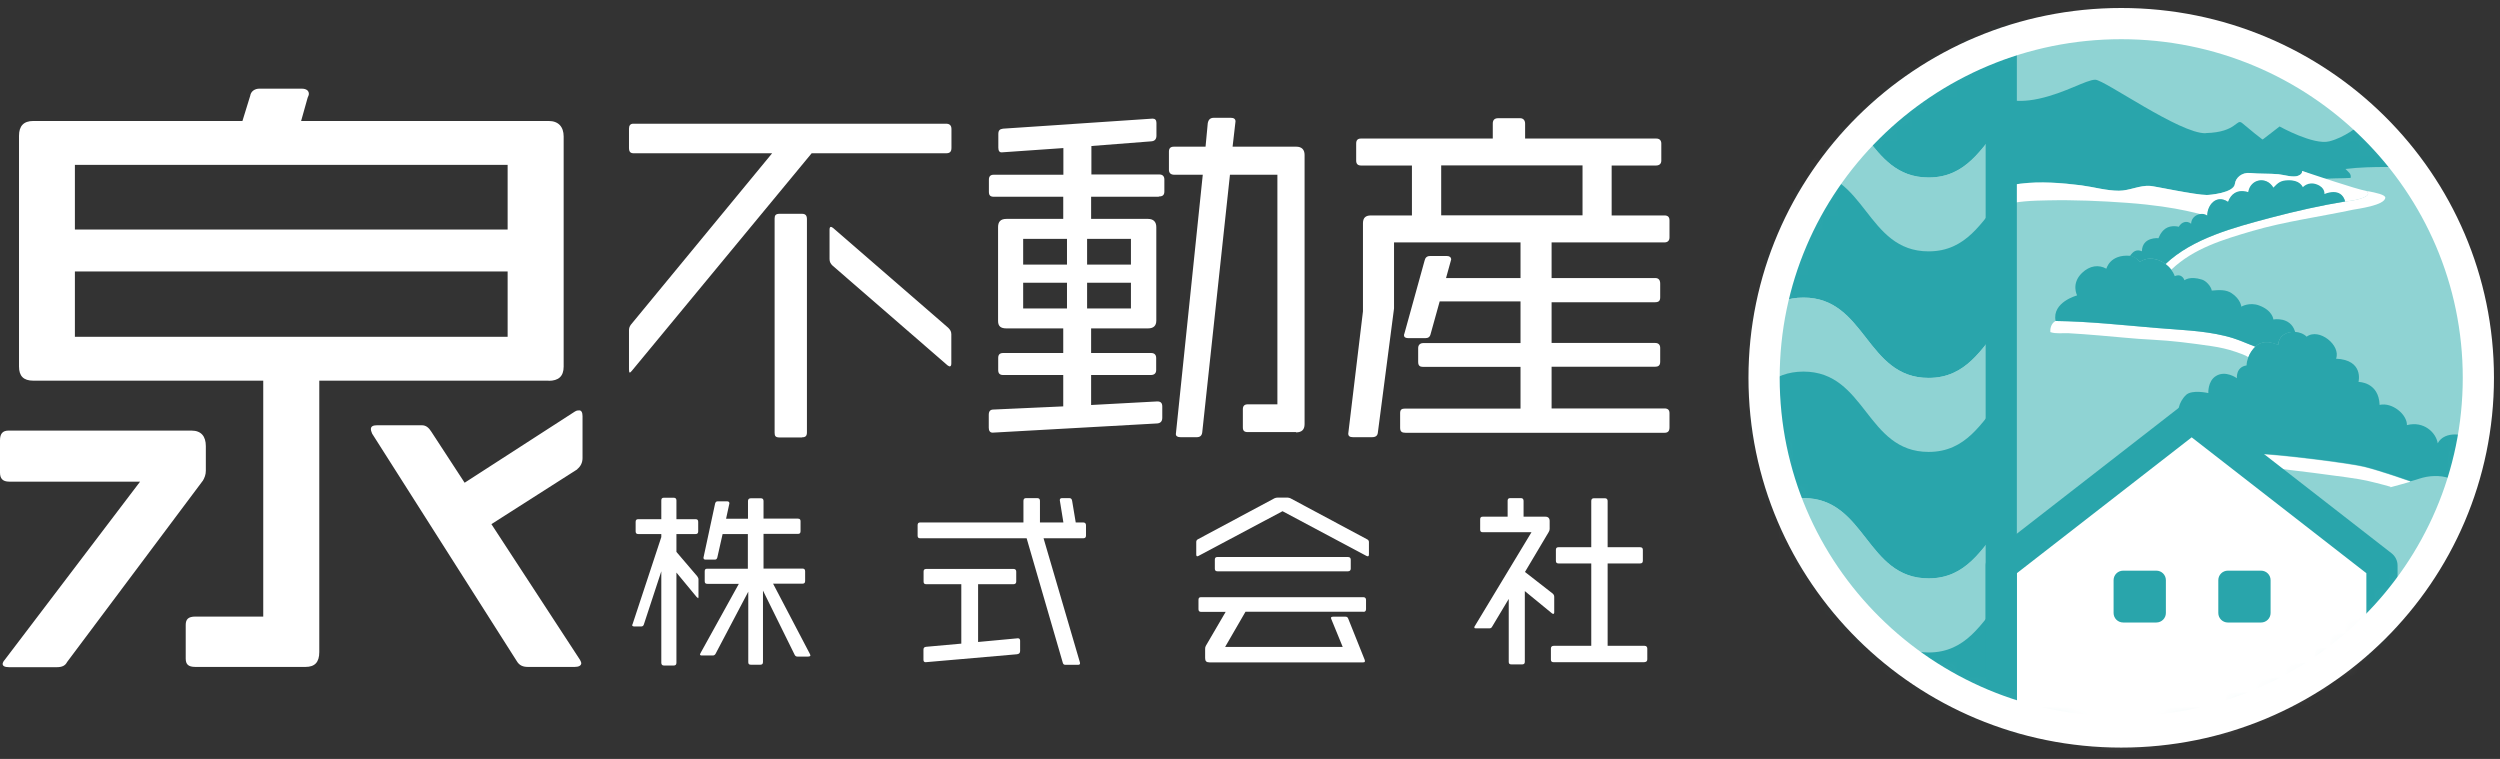
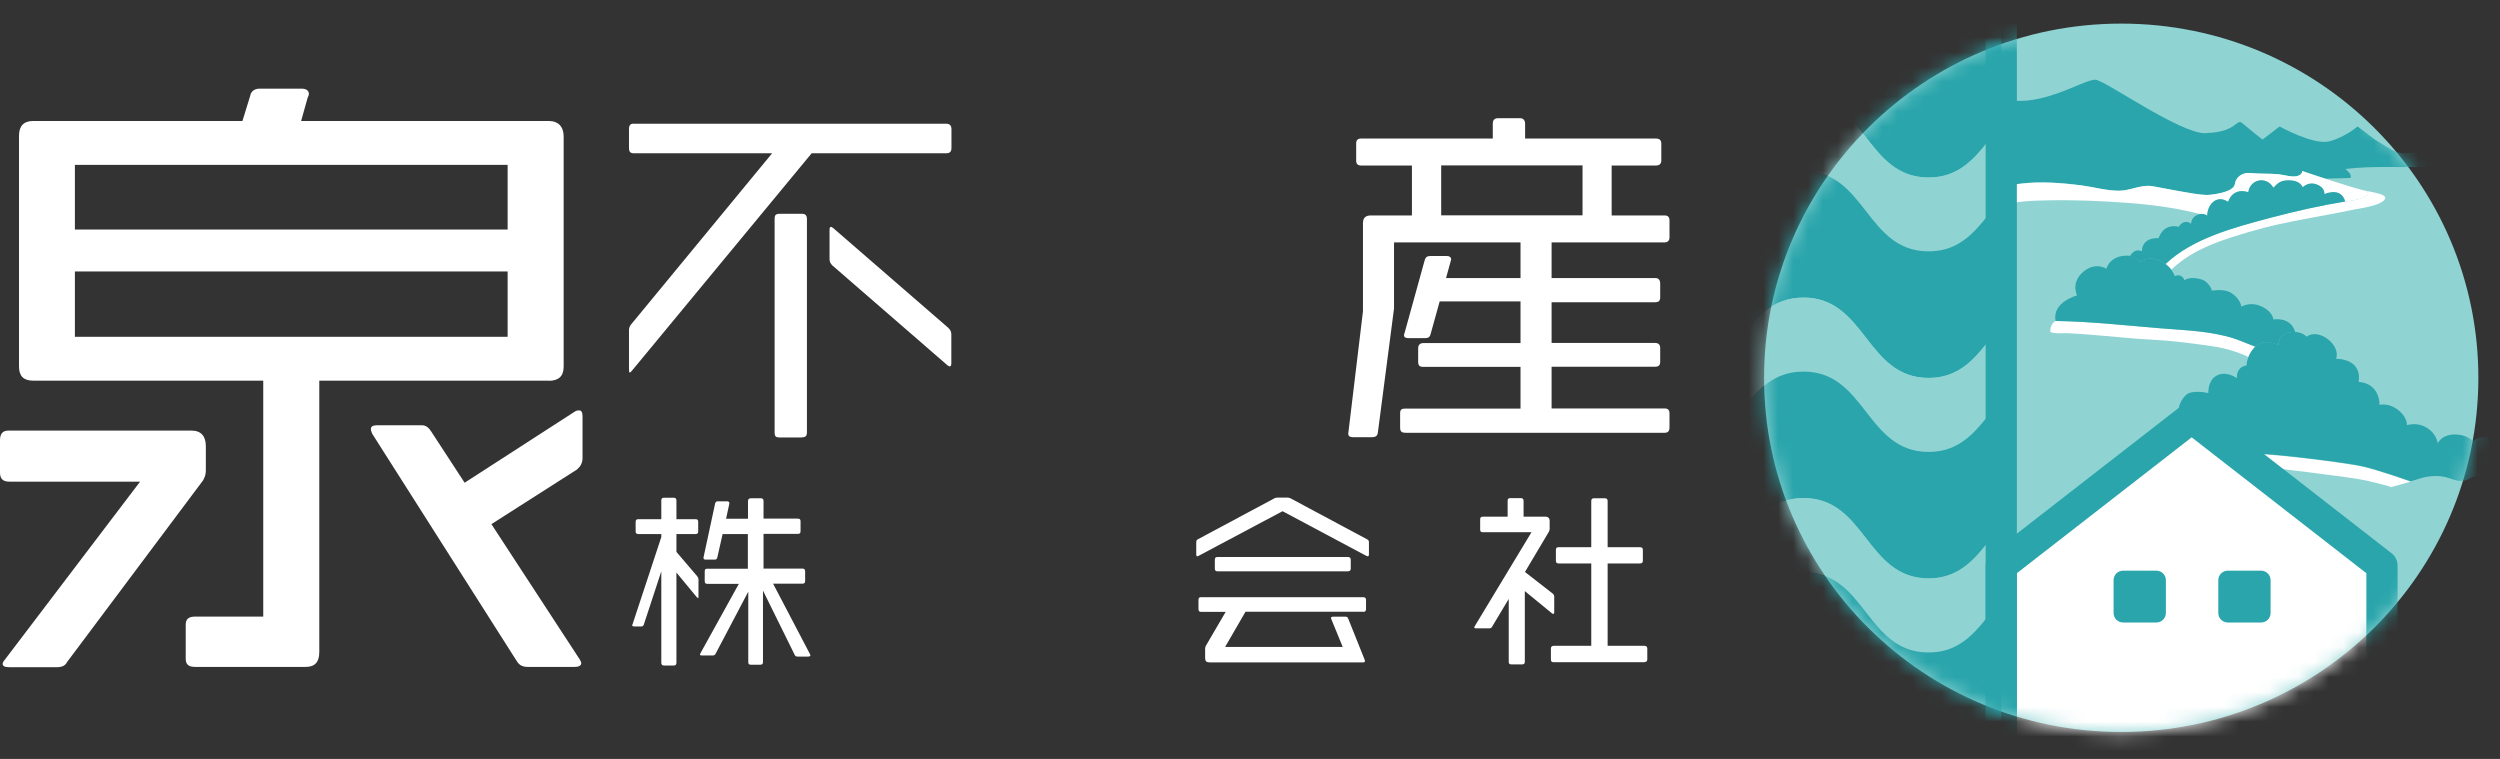
<svg xmlns="http://www.w3.org/2000/svg" width="168" height="51" viewBox="0 0 168 51" fill="none">
  <rect x="0" y="0" width="168" height="51" fill="#333333" stroke="none" />
  <path d="M63.584 10.3H54.543L42.464 24.914C42.389 24.988 42.371 25.034 42.315 25.034C42.287 25.034 42.268 24.96 42.268 24.822V22.206C42.268 22.058 42.296 21.965 42.389 21.827L51.887 10.3H42.585C42.371 10.3 42.268 10.208 42.268 9.94V8.646C42.268 8.433 42.361 8.313 42.557 8.313H63.575C63.817 8.313 63.938 8.433 63.938 8.673V9.94C63.938 10.208 63.817 10.3 63.575 10.3H63.584ZM53.891 29.397H52.39C52.12 29.397 52.054 29.305 52.054 29.083V14.682C52.054 14.469 52.129 14.367 52.39 14.367H53.891C54.133 14.367 54.226 14.488 54.226 14.728V29.055C54.226 29.295 54.133 29.388 53.891 29.388V29.397ZM63.845 24.628C63.798 24.628 63.752 24.6 63.677 24.554L55.941 17.843C55.82 17.723 55.745 17.603 55.745 17.409V15.44C55.745 15.319 55.773 15.245 55.839 15.245C55.867 15.245 55.932 15.273 56.006 15.338L63.714 22.021C63.835 22.141 63.929 22.261 63.929 22.455V24.424C63.929 24.572 63.882 24.618 63.835 24.618L63.845 24.628Z" fill="white" />
-   <path d="M77.862 13.222H73.323V14.71H77.145C77.508 14.71 77.704 14.904 77.704 15.264V21.541C77.704 21.901 77.508 22.068 77.145 22.068H73.323V23.722H77.359C77.574 23.722 77.695 23.842 77.695 24.055V24.868C77.695 25.081 77.574 25.201 77.331 25.201H73.323V27.216L77.769 26.976C77.984 26.976 78.105 27.068 78.105 27.309V28.076C78.105 28.316 77.984 28.436 77.769 28.455L66.706 29.074C66.51 29.074 66.445 28.926 66.445 28.741V27.882C66.445 27.641 66.538 27.521 66.762 27.521L71.45 27.309V25.201H67.414C67.2 25.201 67.079 25.109 67.079 24.868V24.055C67.079 23.842 67.172 23.722 67.414 23.722H71.45V22.068H67.629C67.247 22.068 67.07 21.92 67.07 21.568V15.264C67.07 14.904 67.237 14.71 67.629 14.71H71.45V13.222H66.79C66.548 13.222 66.454 13.129 66.454 12.889V12.075C66.454 11.863 66.548 11.743 66.771 11.743H71.459V9.95L67.349 10.236C67.153 10.264 67.088 10.116 67.088 9.922V9.007C67.088 8.766 67.181 8.674 67.405 8.646L77.452 7.971C77.62 7.971 77.713 8.064 77.713 8.258V9.118C77.713 9.358 77.592 9.478 77.378 9.497L73.342 9.811V11.724H77.909C78.124 11.724 78.245 11.844 78.245 12.057V12.87C78.245 13.111 78.124 13.203 77.881 13.203L77.862 13.222ZM71.702 16.05H68.757V17.779H71.702V16.05ZM71.702 18.999H68.757V20.727H71.702V18.999ZM75.999 16.05H73.053V17.779H75.999V16.05ZM75.999 18.999H73.053V20.727H75.999V18.999ZM87.09 29.037H83.856C83.613 29.037 83.52 28.945 83.52 28.723V27.503C83.52 27.29 83.613 27.17 83.856 27.17H85.841V11.743H82.653L80.789 29.065C80.761 29.277 80.64 29.379 80.426 29.379H79.335C79.121 29.379 79.018 29.305 79.018 29.166L80.826 11.743H78.916C78.673 11.743 78.552 11.623 78.552 11.41V10.19C78.552 9.977 78.645 9.857 78.888 9.857H81.013L81.162 8.276C81.209 8.036 81.33 7.916 81.572 7.916H82.709C82.905 7.916 83.026 7.99 83.026 8.156L82.83 9.857H87.108C87.472 9.857 87.668 10.051 87.668 10.412V28.501C87.668 28.88 87.472 29.056 87.09 29.056V29.037Z" fill="white" />
  <path d="M111.873 29.083H94.453C94.21 29.083 94.089 29.009 94.089 28.75V27.77C94.089 27.53 94.183 27.456 94.425 27.456H102.179V24.655H95.636C95.422 24.655 95.301 24.581 95.301 24.323V23.389C95.301 23.195 95.422 23.056 95.636 23.056H102.179V20.256H96.746L96.14 22.437C96.093 22.649 95.972 22.724 95.776 22.724H94.667C94.472 22.724 94.35 22.677 94.35 22.529C94.35 22.502 94.35 22.455 94.378 22.409L95.73 17.52C95.776 17.307 95.897 17.205 96.093 17.205H97.249C97.417 17.205 97.519 17.298 97.519 17.445C97.519 17.473 97.491 17.492 97.491 17.538L97.174 18.684H102.179V16.29H93.679V20.727L92.589 29.092C92.561 29.286 92.44 29.379 92.197 29.379H90.92C90.706 29.379 90.603 29.305 90.603 29.138L91.591 20.921V15.005C91.591 14.645 91.759 14.478 92.123 14.478H94.882V11.123H91.47C91.228 11.123 91.135 11.003 91.135 10.79V9.644C91.135 9.432 91.228 9.311 91.452 9.311H100.315V8.304C100.315 8.091 100.409 7.943 100.679 7.943H102.151C102.366 7.943 102.487 8.091 102.487 8.304V9.311H111.304C111.518 9.311 111.64 9.432 111.64 9.644V10.79C111.64 11.003 111.518 11.123 111.276 11.123H108.303V14.478H111.854C112.068 14.478 112.19 14.571 112.19 14.811V15.957C112.19 16.17 112.068 16.29 111.854 16.29H104.267V18.684H111.23C111.472 18.684 111.565 18.832 111.565 19.063V19.978C111.565 20.218 111.472 20.311 111.202 20.311H104.267V23.047H111.23C111.472 23.047 111.565 23.195 111.565 23.38V24.313C111.565 24.581 111.416 24.646 111.202 24.646H104.267V27.447H111.854C112.068 27.447 112.19 27.539 112.19 27.761V28.722C112.19 28.991 112.068 29.083 111.854 29.083H111.873ZM106.346 11.114H96.848V14.469H106.346V11.114Z" fill="white" />
  <path d="M46.9 40.186C46.9 40.186 46.854 40.158 46.816 40.121L45.456 38.476V44.539C45.456 44.669 45.39 44.724 45.269 44.724H44.617C44.505 44.724 44.44 44.66 44.44 44.539V38.392L43.265 41.97C43.237 42.053 43.181 42.099 43.088 42.099H42.632C42.548 42.099 42.482 42.071 42.482 42.016C42.482 41.988 42.492 41.97 42.51 41.942L44.44 36.091V35.888H42.892C42.781 35.888 42.715 35.841 42.715 35.712V35.065C42.715 34.935 42.781 34.889 42.892 34.889H44.44V33.632C44.44 33.503 44.486 33.447 44.617 33.447H45.269C45.4 33.447 45.456 33.512 45.456 33.632V34.889H46.742C46.854 34.889 46.919 34.935 46.919 35.065V35.712C46.919 35.841 46.854 35.888 46.742 35.888H45.456V37.089L46.854 38.725C46.9 38.79 46.938 38.864 46.938 38.929V40.102C46.938 40.167 46.928 40.204 46.9 40.204V40.186ZM54.319 44.123H53.592C53.508 44.123 53.443 44.086 53.406 44.012L51.272 39.687V44.493C51.272 44.623 51.206 44.669 51.094 44.669H50.461C50.34 44.669 50.284 44.623 50.284 44.502V39.761L48.084 43.938C48.047 44.012 47.972 44.049 47.907 44.049H47.161C47.077 44.049 47.04 44.022 47.04 43.975C47.04 43.966 47.049 43.938 47.068 43.901L49.65 39.234H47.534C47.413 39.234 47.357 39.187 47.357 39.058V38.392C47.357 38.263 47.404 38.217 47.534 38.217H50.256V35.888H48.559L48.205 37.459C48.177 37.561 48.131 37.607 48.028 37.607H47.422C47.32 37.607 47.273 37.57 47.273 37.477L48.056 33.836C48.084 33.734 48.14 33.688 48.242 33.688H48.848C48.96 33.688 49.016 33.734 49.016 33.826L48.792 34.861H50.265V33.66C50.265 33.549 50.34 33.484 50.451 33.484H51.132C51.253 33.484 51.309 33.549 51.309 33.669V34.852H53.62C53.751 34.852 53.797 34.917 53.797 35.028V35.693C53.797 35.814 53.751 35.878 53.62 35.878H51.309V38.208H53.928C54.03 38.208 54.105 38.254 54.105 38.383V39.049C54.105 39.178 54.03 39.224 53.919 39.224H51.952L54.431 43.957C54.431 43.957 54.459 44.022 54.459 44.04C54.459 44.086 54.422 44.114 54.347 44.114L54.319 44.123Z" fill="white" />
-   <path d="M72.793 36.172H70.127L72.569 44.509C72.569 44.509 72.578 44.555 72.578 44.574C72.578 44.648 72.532 44.676 72.438 44.676H71.6C71.497 44.676 71.451 44.639 71.422 44.546L68.99 36.172H61.841C61.72 36.172 61.664 36.126 61.664 35.996V35.294C61.664 35.173 61.711 35.109 61.832 35.109H68.775V33.657C68.775 33.528 68.841 33.473 68.953 33.473H69.698C69.829 33.473 69.885 33.537 69.885 33.657V35.109H71.46L71.218 33.611C71.218 33.528 71.264 33.473 71.367 33.473H71.861C71.972 33.473 72.028 33.537 72.047 33.657L72.289 35.109H72.802C72.914 35.109 72.979 35.183 72.979 35.294V35.996C72.979 36.126 72.904 36.172 72.793 36.172ZM68.365 43.964L62.205 44.5C62.093 44.5 62.056 44.435 62.056 44.334V43.668C62.056 43.539 62.102 43.483 62.233 43.465L64.6 43.252V39.259H62.251C62.121 39.259 62.065 39.213 62.065 39.083V38.409C62.065 38.298 62.111 38.233 62.242 38.233H68.114C68.226 38.233 68.291 38.298 68.291 38.409V39.083C68.291 39.194 68.226 39.259 68.104 39.259H65.728V43.141L68.403 42.892C68.505 42.892 68.552 42.956 68.552 43.058V43.742C68.552 43.871 68.487 43.945 68.375 43.955L68.365 43.964Z" fill="white" />
  <path d="M91.908 37.384C91.908 37.384 91.862 37.375 91.825 37.357L86.186 34.353L80.538 37.357C80.538 37.357 80.472 37.384 80.463 37.384C80.416 37.384 80.388 37.347 80.388 37.255V36.423C80.388 36.34 80.426 36.275 80.5 36.238L85.645 33.484C85.71 33.456 85.785 33.438 85.859 33.438H86.531C86.596 33.438 86.661 33.465 86.717 33.484L91.862 36.238C91.946 36.275 91.992 36.34 91.992 36.423V37.255C91.992 37.338 91.964 37.384 91.918 37.384H91.908ZM91.638 41.109H83.697L82.327 43.476H90.231L89.466 41.609C89.466 41.609 89.439 41.544 89.439 41.525C89.439 41.479 89.485 41.442 89.588 41.442H90.427C90.51 41.442 90.576 41.489 90.604 41.581L91.713 44.354C91.713 44.354 91.722 44.419 91.722 44.428C91.722 44.493 91.685 44.511 91.591 44.511H81.274C81.069 44.511 80.985 44.428 80.985 44.224V43.605C80.985 43.531 80.994 43.467 81.031 43.402L82.364 41.119H80.715C80.594 41.119 80.538 41.054 80.538 40.943V40.305C80.538 40.194 80.584 40.13 80.705 40.13H91.62C91.731 40.13 91.797 40.204 91.797 40.305V40.943C91.797 41.054 91.731 41.119 91.62 41.119L91.638 41.109ZM90.585 38.392H81.814C81.684 38.392 81.637 38.327 81.637 38.216V37.606C81.637 37.495 81.684 37.431 81.805 37.431H90.585C90.715 37.431 90.771 37.505 90.771 37.615V38.216C90.771 38.327 90.697 38.392 90.585 38.392Z" fill="white" />
  <path d="M104.379 41.256C104.379 41.256 104.332 41.246 104.295 41.219L102.468 39.721V44.472C102.468 44.602 102.403 44.648 102.282 44.648H101.574C101.443 44.648 101.387 44.602 101.387 44.481V40.248L100.269 42.115C100.231 42.198 100.157 42.226 100.082 42.226H99.188C99.113 42.226 99.076 42.217 99.076 42.161C99.076 42.134 99.076 42.115 99.104 42.078L102.916 35.765H99.644C99.523 35.765 99.467 35.719 99.467 35.589V34.905C99.467 34.776 99.514 34.721 99.644 34.721H101.313V33.648C101.313 33.537 101.359 33.473 101.49 33.473H102.207C102.319 33.473 102.384 33.537 102.384 33.657V34.721H103.848C104.034 34.721 104.137 34.822 104.137 35.007V35.552C104.137 35.626 104.109 35.691 104.071 35.756L102.478 38.436L104.342 39.888C104.407 39.952 104.444 40.008 104.444 40.109V41.145C104.444 41.219 104.416 41.246 104.398 41.246L104.379 41.256ZM110.512 44.5H104.407C104.286 44.5 104.221 44.454 104.221 44.324V43.576C104.221 43.465 104.286 43.4 104.407 43.4H106.933V37.863H104.733C104.621 37.863 104.556 37.817 104.556 37.688V36.948C104.556 36.819 104.621 36.773 104.733 36.773H106.933V33.657C106.933 33.547 106.998 33.482 107.11 33.482H107.855C107.967 33.482 108.033 33.556 108.033 33.657V36.773H110.214C110.344 36.773 110.4 36.837 110.4 36.948V37.688C110.4 37.817 110.325 37.863 110.214 37.863H108.033V43.4H110.521C110.633 43.4 110.698 43.474 110.698 43.585V44.306C110.698 44.426 110.633 44.491 110.512 44.491V44.5Z" fill="white" />
  <path d="M13.617 32.32L4.511 44.484C4.381 44.743 4.157 44.835 3.812 44.835H0.615C0.308 44.835 0.177 44.752 0.177 44.613C0.177 44.567 0.224 44.438 0.308 44.354L9.414 32.366H0.615C0.177 32.366 0 32.153 0 31.756V29.584C0 29.149 0.177 28.936 0.569 28.936H12.871C13.524 28.936 13.832 29.325 13.832 29.981V31.636C13.832 31.894 13.748 32.116 13.617 32.329V32.32ZM36.871 25.581H21.456V43.818C21.456 44.512 21.148 44.817 20.533 44.817H13.132C12.648 44.817 12.48 44.641 12.48 44.253V41.997C12.48 41.609 12.657 41.434 13.132 41.434H17.69V25.581H2.237C1.584 25.581 1.277 25.276 1.277 24.629V9.128C1.277 8.472 1.584 8.13 2.237 8.13H16.292L16.814 6.438C16.861 6.133 17.122 5.958 17.429 5.958H20.272C20.579 5.958 20.756 6.087 20.756 6.309C20.756 6.392 20.71 6.484 20.673 6.568L20.235 8.13H36.871C37.524 8.13 37.878 8.518 37.878 9.174V24.638C37.878 25.295 37.524 25.59 36.871 25.59V25.581ZM34.113 11.078H5.033V15.423H34.113V11.078ZM34.113 18.242H5.033V22.633H34.113V18.242ZM38.801 31.534L33.022 35.222L38.978 44.345C39.025 44.428 39.062 44.521 39.062 44.558C39.062 44.733 38.885 44.817 38.624 44.817H35.473C35.166 44.817 34.905 44.733 34.728 44.428L25.007 29.14C24.96 29.011 24.923 28.927 24.923 28.835C24.923 28.659 25.053 28.576 25.361 28.576H28.334C28.642 28.576 28.819 28.752 28.986 29.011L31.223 32.44L38.624 27.661C38.754 27.578 38.838 27.578 38.931 27.578C39.062 27.578 39.146 27.707 39.146 27.966V30.785C39.146 31.09 39.015 31.349 38.791 31.525L38.801 31.534Z" fill="white" />
  <path d="M142.546 49.189C155.8 49.189 166.546 38.533 166.546 25.388C166.546 12.242 155.8 1.586 142.546 1.586C129.291 1.586 118.546 12.242 118.546 25.388C118.546 38.533 129.291 49.189 142.546 49.189Z" fill="#8FD3D3" />
  <mask id="mask0_681_7251" style="mask-type:luminance" maskUnits="userSpaceOnUse" x="118" y="1" width="49" height="49">
    <path d="M142.546 49.189C155.8 49.189 166.546 38.533 166.546 25.388C166.546 12.242 155.8 1.586 142.546 1.586C129.291 1.586 118.546 12.242 118.546 25.388C118.546 38.533 129.291 49.189 142.546 49.189Z" fill="white" />
  </mask>
  <g mask="url(#mask0_681_7251)">
    <path d="M121.193 -1.975C125.396 -1.975 125.396 3.423 129.6 3.423C132.144 3.423 133.151 1.445 134.484 -0.117V-5.09C133.151 -3.528 132.144 -1.541 129.6 -1.541C125.396 -1.541 125.396 -6.939 121.193 -6.939C116.989 -6.939 116.989 -1.55 112.795 -1.541V3.432C116.989 3.423 116.989 -1.966 121.193 -1.966V-1.975Z" fill="#8FD3D3" />
    <path d="M121.193 6.53C125.396 6.53 125.396 11.928 129.6 11.928C132.144 11.928 133.151 9.95 134.484 8.388V-0.116C133.151 1.446 132.144 3.424 129.6 3.424C125.396 3.424 125.396 -1.974 121.193 -1.974C116.989 -1.974 116.989 3.415 112.795 3.424V11.928C116.989 11.919 116.989 6.53 121.193 6.53Z" fill="#29A5AB" />
    <path d="M121.193 11.502C125.396 11.502 125.396 16.9 129.6 16.9C132.144 16.9 133.151 14.922 134.484 13.36V8.387C133.151 9.949 132.144 11.927 129.6 11.927C125.396 11.927 125.396 6.529 121.193 6.529C116.989 6.529 116.989 11.918 112.795 11.927V16.9C116.989 16.891 116.989 11.502 121.193 11.502Z" fill="#8FD3D3" />
    <path d="M121.193 19.997C125.396 19.997 125.396 25.396 129.6 25.396C132.144 25.396 133.151 23.418 134.484 21.855V13.351C133.151 14.914 132.144 16.892 129.6 16.892C125.396 16.892 125.396 11.494 121.193 11.494C116.989 11.494 116.989 16.883 112.795 16.892V25.396C116.989 25.386 116.989 19.997 121.193 19.997Z" fill="#29A5AB" />
    <path d="M121.193 24.97C125.396 24.97 125.396 30.368 129.6 30.368C132.144 30.368 133.151 28.39 134.484 26.828V21.855C133.151 23.417 132.144 25.395 129.6 25.395C125.396 25.395 125.396 19.997 121.193 19.997C116.989 19.997 116.989 25.386 112.795 25.395V30.368C116.989 30.359 116.989 24.97 121.193 24.97Z" fill="#8FD3D3" />
    <path d="M121.193 33.475C125.396 33.475 125.396 38.873 129.6 38.873C132.144 38.873 133.151 36.895 134.484 35.333V26.829C133.151 28.391 132.144 30.369 129.6 30.369C125.396 30.369 125.396 24.971 121.193 24.971C116.989 24.971 116.989 30.36 112.795 30.369V38.873C116.989 38.864 116.989 33.475 121.193 33.475Z" fill="#29A5AB" />
    <path d="M152.183 9.275L153.189 8.499C153.189 8.499 155.473 9.774 156.535 9.497C157.598 9.22 158.428 8.499 158.428 8.499L159.602 9.386C159.602 9.386 160.403 9.885 160.702 10.051C161.186 10.319 161.466 10.329 161.997 10.273C162.678 10.199 163.619 10.551 163.88 11.17V11.188C163.666 11.188 163.461 11.188 163.246 11.207C161.382 11.281 159.462 11.124 157.617 11.355C157.784 11.549 158.027 11.66 157.962 11.956C157.235 12.002 156.657 11.956 155.958 12.048C155.548 11.845 155.147 11.641 154.718 11.493H154.69C153.702 11.262 152.798 10.883 152.574 10.985C152.388 10.883 151.633 10.606 150.803 10.273C150.803 10.273 151.568 9.756 152.183 9.275Z" fill="#29A5AB" />
    <path d="M148.231 8.943C150.347 8.888 150.272 7.927 150.682 8.278C153.059 10.302 154.644 11.134 154.699 11.495C154.718 11.615 154.653 11.735 154.439 11.809C154.075 11.947 153.488 11.744 153.106 11.707C152.472 11.652 151.829 11.689 151.186 11.624C150.673 11.569 150.235 11.929 150.179 12.354C150.105 12.973 148.455 13.103 148.287 13.103C147.541 13.103 144.773 12.511 144.494 12.493C143.776 12.437 143.105 12.816 142.387 12.816C141.539 12.816 140.7 12.567 139.861 12.456C138.529 12.28 137.093 12.169 135.76 12.345C135.341 12.4 134.856 12.465 134.502 12.668V6.522C134.502 6.522 135.229 7.021 137.009 6.633C138.799 6.244 140.197 5.357 140.803 5.357C141.409 5.357 146.498 8.999 148.222 8.953L148.231 8.943Z" fill="#29A5AB" />
    <path d="M154.438 11.809C154.644 11.726 154.718 11.615 154.699 11.495H154.727C155.156 11.634 158.325 12.715 159.033 12.835C159.499 13.214 158.278 13.445 158.148 13.464C157.962 13.492 157.784 13.519 157.598 13.547C157.524 13.168 157.132 12.928 156.815 12.946C156.573 12.956 156.442 13.122 156.209 13.039C156.023 12.965 155.93 12.752 155.706 12.715C155.706 12.715 155.706 12.725 155.697 12.734C155.641 12.826 155.501 12.845 155.417 12.78C155.305 12.688 155.184 12.65 155.044 12.697C154.942 12.725 154.821 12.697 154.765 12.595C154.727 12.53 154.681 12.475 154.625 12.429C154.485 12.364 154.159 12.429 153.917 12.327C153.469 12.133 153.106 12.272 152.779 12.623C152.323 11.828 151.232 12.031 151.092 12.919C151.046 12.9 150.99 12.891 150.943 12.882C150.375 12.761 149.946 13.02 149.741 13.575C148.958 13.048 148.352 13.778 148.343 14.481C147.979 14.481 146.591 13.898 142.937 13.63C141.176 13.501 139.395 13.427 137.624 13.464C136.637 13.482 135.444 13.51 134.511 13.834V12.669C134.866 12.466 135.35 12.401 135.77 12.345C137.103 12.179 138.538 12.29 139.871 12.456C140.71 12.567 141.548 12.817 142.397 12.817C143.114 12.817 143.785 12.438 144.503 12.493C144.783 12.512 147.551 13.104 148.296 13.104C148.464 13.104 150.123 12.974 150.188 12.355C150.235 11.93 150.673 11.578 151.195 11.624C151.838 11.689 152.481 11.652 153.115 11.708C153.488 11.745 154.084 11.948 154.448 11.809H154.438Z" fill="white" />
    <path d="M146.395 28.492C146.721 28.696 148.865 29.075 148.865 29.075C148.865 29.075 150.626 30.498 151.764 30.517C152.901 30.526 157.766 31.118 158.847 31.376C159.919 31.635 161.969 32.356 161.969 32.356V32.375C161.606 32.476 161.14 32.615 160.637 32.745V32.708C160.637 32.708 159.965 32.513 159.052 32.301C158.148 32.079 152.863 31.45 151.465 31.302C150.067 31.145 148.604 29.814 148.604 29.814C148.604 29.814 147.541 29.676 146.637 29.343C145.733 29.01 146.311 28.456 146.311 28.456C146.311 28.456 146.348 28.492 146.386 28.511L146.395 28.492Z" fill="white" />
    <path d="M159.033 12.835C159.695 12.946 160.292 13.094 160.292 13.279C160.273 13.806 158.39 14.037 158.12 14.093C155.864 14.573 153.562 14.878 151.344 15.525C149.396 16.098 147.429 16.681 145.929 18.104L145.91 18.123C145.798 17.984 145.668 17.855 145.528 17.744C147.355 16.015 150.104 15.294 152.64 14.619C154.271 14.185 155.93 13.806 157.598 13.547C157.784 13.52 157.961 13.492 158.148 13.464C158.278 13.445 159.499 13.205 159.033 12.835Z" fill="white" />
    <path d="M151.559 23.307C151.363 23.492 151.195 23.751 151.083 24.028C151.055 23.917 150.44 23.714 150.254 23.649C149.722 23.464 149.182 23.344 148.623 23.261C147.299 23.067 145.938 22.891 144.606 22.826C143.422 22.771 142.238 22.632 141.055 22.54C140.374 22.484 139.694 22.429 139.013 22.392C138.613 22.373 138.165 22.448 137.783 22.318C137.764 22.133 137.811 21.736 138.137 21.569C140.393 21.606 142.676 21.856 144.932 22.041C146.451 22.17 148.008 22.207 149.499 22.568C150.375 22.78 150.729 22.984 151.559 23.298V23.307Z" fill="white" />
    <path d="M151.083 12.909C151.223 12.013 152.314 11.819 152.77 12.614C153.097 12.262 153.264 12.133 153.74 12.114C154.569 12.087 154.709 12.53 154.746 12.586C154.746 12.586 155.1 12.17 155.688 12.392C156.275 12.614 156.2 13.039 156.2 13.039C156.2 13.039 157.337 12.521 157.589 13.538C155.921 13.815 154.262 14.194 152.63 14.62C150.095 15.294 147.346 16.015 145.519 17.744C145.016 17.365 144.335 17.226 143.804 17.605C143.618 17.392 143.385 17.245 143.142 17.198C143.329 16.903 143.571 16.727 143.935 16.884C143.963 15.895 145.053 16.006 145.053 16.006C145.053 16.006 145.183 15.599 145.51 15.368C145.91 15.091 146.414 15.239 146.414 15.239C146.591 14.925 146.945 14.795 147.243 15.035C147.262 14.444 147.989 14.213 148.324 14.49C148.324 14.49 148.324 14.481 148.324 14.472C148.334 13.769 148.94 13.039 149.723 13.566C149.918 13.011 150.356 12.743 150.925 12.873C150.971 12.882 151.027 12.891 151.074 12.909H151.083Z" fill="#29A5AB" />
    <path d="M154.224 22.282V22.31C153.683 22.273 153.134 22.55 153.096 23.178C152.64 23.012 152.155 22.873 151.708 23.178C151.661 23.215 151.605 23.253 151.558 23.299C150.729 22.984 150.375 22.781 149.499 22.569C148.007 22.208 146.451 22.171 144.932 22.042C142.676 21.848 140.393 21.598 138.137 21.57C137.876 20.304 139.582 19.851 139.582 19.851C139.582 19.851 139.162 19.065 139.908 18.344C140.439 17.836 141.036 17.771 141.548 18.058C141.548 18.067 141.772 17.078 143.142 17.189C143.394 17.207 143.608 17.383 143.804 17.596C144.335 17.226 145.015 17.364 145.519 17.734C145.668 17.845 145.798 17.974 145.901 18.113C146.003 18.252 146.087 18.4 146.143 18.557C146.647 18.344 146.796 18.834 146.796 18.834C146.796 18.834 147.141 18.529 147.97 18.788C148.25 18.871 148.585 19.241 148.632 19.527C149.126 19.481 149.592 19.453 149.965 19.703C150.58 20.11 150.617 20.609 150.617 20.609C150.617 20.609 151.148 20.285 151.81 20.526C152.733 20.868 152.77 21.468 152.77 21.468C152.77 21.468 153.907 21.256 154.224 22.273V22.282Z" fill="#29A5AB" />
    <path d="M158.493 25.666C158.493 25.666 159.854 25.656 159.91 27.209C160.758 27.015 161.764 27.856 161.746 28.568C162.874 28.272 163.703 29.067 163.815 29.788C164.281 28.91 165.735 29.132 166.192 29.65C166.443 29.391 166.947 29.28 167.282 29.483H167.291V32.265H167.263C166.797 31.859 166.359 31.942 165.931 32.173C165.502 32.404 165.194 32.349 164.589 32.136C163.983 31.914 163.2 31.96 162.585 32.164C162.454 32.21 162.24 32.275 161.969 32.349V32.33C161.969 32.33 159.919 31.609 158.847 31.35C157.775 31.091 152.901 30.5 151.764 30.491C150.627 30.482 148.865 29.049 148.865 29.049C148.865 29.049 146.712 28.679 146.395 28.466C146.367 28.448 146.339 28.429 146.321 28.411C146.171 28.245 146.423 28.078 146.498 28.032C146.274 27.764 146.376 27.043 146.908 26.535C147.309 26.165 148.399 26.414 148.399 26.414C148.399 26.414 148.352 25.61 148.912 25.268C149.564 24.861 150.319 25.416 150.319 25.416C150.319 25.416 150.235 24.667 150.971 24.556C150.971 24.381 151.018 24.196 151.083 24.011C151.186 23.734 151.363 23.475 151.559 23.29C151.605 23.244 151.661 23.207 151.708 23.17C152.155 22.865 152.64 22.994 153.096 23.17C153.134 22.541 153.684 22.264 154.224 22.301C154.522 22.32 154.811 22.43 155.007 22.625C155.837 22.005 157.328 23.207 156.983 24.104C158.866 24.187 158.493 25.656 158.493 25.656V25.666Z" fill="#29A5AB" />
    <path d="M121.193 38.449C125.396 38.449 125.396 43.847 129.6 43.847C132.144 43.847 133.151 41.868 134.484 40.297V35.324C133.151 36.886 132.144 38.864 129.6 38.864C125.396 38.864 125.396 33.466 121.193 33.466C116.989 33.466 116.989 38.855 112.795 38.864V43.837C116.989 43.828 116.989 38.439 121.193 38.439V38.449Z" fill="#8FD3D3" />
    <path d="M121.193 46.943C125.396 46.943 125.396 52.342 129.6 52.342C132.144 52.342 133.151 50.363 134.484 48.801V40.297C133.151 41.859 132.144 43.847 129.6 43.847C125.396 43.847 125.396 38.449 121.193 38.449C116.989 38.449 116.989 43.838 112.795 43.847V52.351C116.989 52.342 116.989 46.953 121.193 46.953V46.943Z" fill="#29A5AB" />
    <path d="M121.193 51.915C125.396 51.915 125.396 57.313 129.6 57.313C132.144 57.313 133.151 55.335 134.484 53.773V48.8C133.151 50.362 132.144 52.34 129.6 52.34C125.396 52.34 125.396 46.942 121.193 46.942C116.989 46.942 116.989 52.331 112.795 52.34V57.313C116.989 57.304 116.989 51.915 121.193 51.915Z" fill="#8FD3D3" />
  </g>
  <mask id="mask1_681_7251" style="mask-type:luminance" maskUnits="userSpaceOnUse" x="118" y="1" width="49" height="49">
    <path d="M142.546 49.189C155.8 49.189 166.546 38.533 166.546 25.388C166.546 12.242 155.8 1.586 142.546 1.586C129.291 1.586 118.546 12.242 118.546 25.388C118.546 38.533 129.291 49.189 142.546 49.189Z" fill="white" />
  </mask>
  <g mask="url(#mask1_681_7251)">
    <path d="M160.068 63.38H134.484V38.006L147.281 28.061L160.068 38.006V63.38Z" fill="white" stroke="#29A5AB" stroke-width="2.097" stroke-linecap="round" stroke-linejoin="round" />
    <path d="M134.484 63.379V-2.887" stroke="#29A5AB" stroke-width="2.097" stroke-linecap="round" stroke-linejoin="round" />
    <path d="M144.904 38.348H142.677C142.321 38.348 142.033 38.633 142.033 38.986V41.195C142.033 41.547 142.321 41.832 142.677 41.832H144.904C145.259 41.832 145.547 41.547 145.547 41.195V38.986C145.547 38.633 145.259 38.348 144.904 38.348Z" fill="#29A5AB" />
    <path d="M149.713 41.833H151.941C152.296 41.833 152.584 41.547 152.584 41.195V38.986C152.584 38.633 152.296 38.348 151.941 38.348H149.713C149.358 38.348 149.07 38.633 149.07 38.986V41.195C149.07 41.547 149.358 41.833 149.713 41.833Z" fill="#29A5AB" />
  </g>
-   <path d="M142.546 49.189C155.8 49.189 166.546 38.533 166.546 25.388C166.546 12.242 155.8 1.586 142.546 1.586C129.291 1.586 118.546 12.242 118.546 25.388C118.546 38.533 129.291 49.189 142.546 49.189Z" stroke="white" stroke-width="2.097" stroke-miterlimit="10" />
</svg>